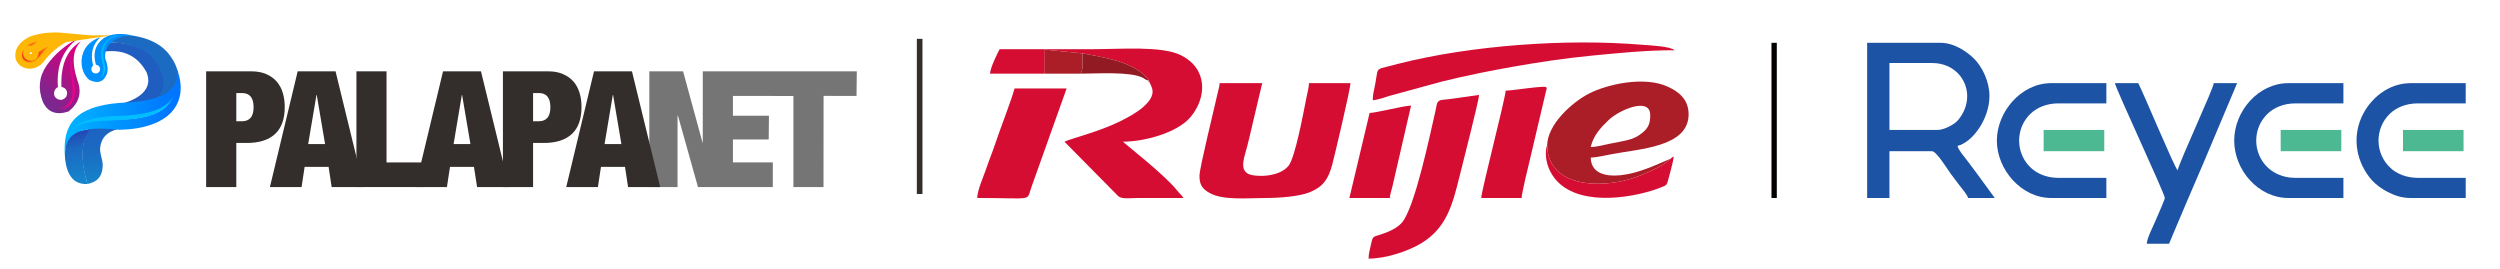
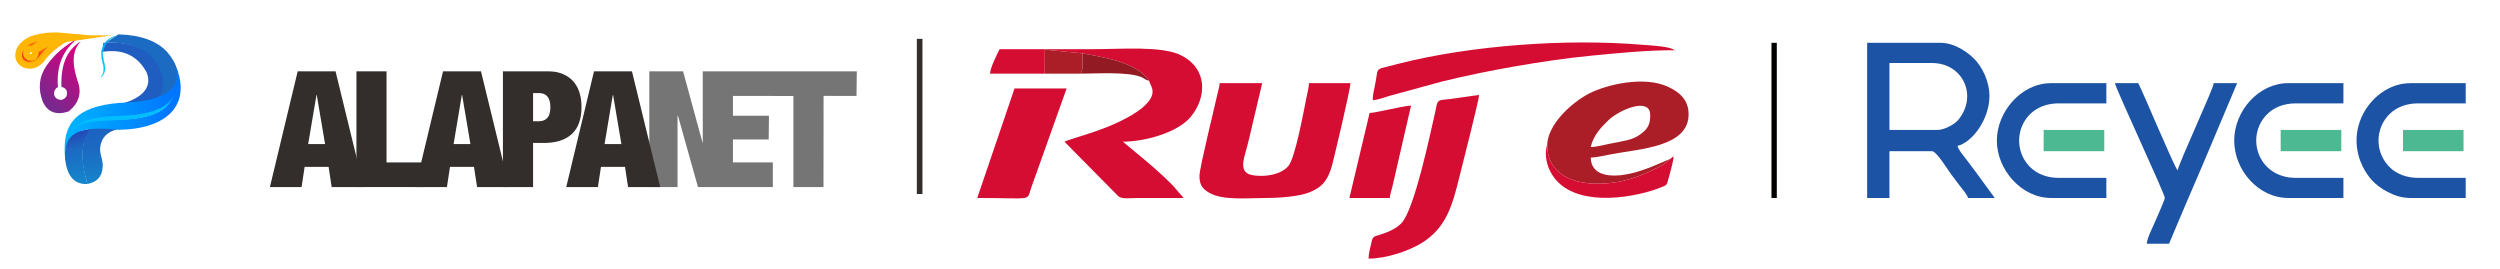
<svg xmlns="http://www.w3.org/2000/svg" xmlns:xlink="http://www.w3.org/1999/xlink" xml:space="preserve" width="334px" height="36px" style="shape-rendering:geometricPrecision; text-rendering:geometricPrecision; image-rendering:optimizeQuality; fill-rule:evenodd; clip-rule:evenodd" viewBox="0 0 334 36">
  <defs>
    <style type="text/css">       .str0 {stroke:#FEB607;stroke-width:0.9;stroke-miterlimit:22.926}    .str1 {stroke:#00C8F8;stroke-width:0.04;stroke-miterlimit:22.926}    .fil17 {fill:none}    .fil20 {fill:#767575}    .fil22 {fill:#332D2B}    .fil15 {fill:#0090FD}    .fil19 {fill:#01BEFF}    .fil4 {fill:#040000}    .fil7 {fill:#1B6BC2}    .fil1 {fill:#1C53A4}    .fil8 {fill:#1F5DC0}    .fil3 {fill:#4CB993}    .fil5 {fill:#921A23}    .fil2 {fill:#AC1E27}    .fil0 {fill:#D60D33}    .fil11 {fill:#F4A502}    .fil21 {fill:#332D2B;fill-rule:nonzero}    .fil12 {fill:url(#id0)}    .fil10 {fill:url(#id1)}    .fil14 {fill:url(#id2)}    .fil13 {fill:url(#id3)}    .fil9 {fill:url(#id4)}    .fil18 {fill:url(#id5)}    .fil6 {fill:url(#id6)}    .fil16 {fill:url(#id7)}     </style>
    <linearGradient id="id0" gradientUnits="userSpaceOnUse" x1="6.18" y1="12.12" x2="10.35" y2="9.57">
      <stop offset="0" style="stop-opacity:1; stop-color:#81258F" />
      <stop offset="0.4" style="stop-opacity:1; stop-color:#F1008C" />
      <stop offset="0.749" style="stop-opacity:1; stop-color:#EB0089" />
      <stop offset="1" style="stop-opacity:1; stop-color:#D0088B" />
    </linearGradient>
    <linearGradient id="id1" gradientUnits="userSpaceOnUse" x1="4.72" y1="8.59" x2="6.65" y2="4.83">
      <stop offset="0" style="stop-opacity:1; stop-color:#F73B1D" />
      <stop offset="0.271" style="stop-opacity:1; stop-color:#F5381B" />
      <stop offset="1" style="stop-opacity:1; stop-color:#FFC804" />
    </linearGradient>
    <linearGradient id="id2" gradientUnits="userSpaceOnUse" x1="8.83" y1="14.73" x2="22.91" y2="14.73">
      <stop offset="0" style="stop-opacity:1; stop-color:#00B4FF" />
      <stop offset="1" style="stop-opacity:1; stop-color:#0075FF" />
    </linearGradient>
    <linearGradient id="id3" gradientUnits="userSpaceOnUse" x1="9.59" y1="17.38" x2="11.2" y2="24.33">
      <stop offset="0" style="stop-opacity:1; stop-color:#2540B5" />
      <stop offset="0.349" style="stop-opacity:1; stop-color:#1B69C1" />
      <stop offset="1" style="stop-opacity:1; stop-color:#1586CC" />
    </linearGradient>
    <linearGradient id="id4" gradientUnits="userSpaceOnUse" x1="5.48" y1="12.8" x2="10.75" y2="7.17">
      <stop offset="0" style="stop-opacity:1; stop-color:#78288E" />
      <stop offset="1" style="stop-opacity:1; stop-color:#D9007E" />
    </linearGradient>
    <linearGradient id="id5" gradientUnits="userSpaceOnUse" xlink:href="#id2" x1="8.89" y1="14.92" x2="23.09" y2="14.92">  </linearGradient>
    <linearGradient id="id6" gradientUnits="userSpaceOnUse" x1="13.93" y1="16.98" x2="14.85" y2="24.54">
      <stop offset="0" style="stop-opacity:1; stop-color:#1D62C2" />
      <stop offset="0.349" style="stop-opacity:1; stop-color:#1B69C1" />
      <stop offset="1" style="stop-opacity:1; stop-color:#1586CC" />
    </linearGradient>
    <linearGradient id="id7" gradientUnits="userSpaceOnUse" x1="13.37" y1="8.11" x2="15.99" y2="6.96">
      <stop offset="0" style="stop-opacity:1; stop-color:#00C7F7" />
      <stop offset="1" style="stop-opacity:1; stop-color:#008FFD" />
    </linearGradient>
  </defs>
  <g id="Layer_x0020_1">
    <g id="_105553201449568">
      <path class="fil0" d="M139.58 9.84l0.01 -3.21 5.02 0.5c3.45,0.62 7.34,1.32 8.89,3.65l0.08 0.19c0.13,0.54 1.21,1.51 -0.82,3.3 -0.89,0.79 -2.07,1.42 -3.16,1.96 -2.8,1.38 -6.55,2.29 -7.39,2.7l7.2 7.29c0.51,0.42 1.61,0.23 2.74,0.23 1.99,0 3.98,0 5.97,0 -0.26,-0.38 -0.55,-0.6 -0.85,-0.99 -1.51,-1.97 -7.11,-6.35 -7.25,-6.53 2.78,0 7.24,-1.14 9.05,-3.31 2.16,-2.58 2.33,-6.45 -1.32,-8.25 -2.55,-1.26 -7.97,-0.8 -11.7,-0.8 -4.17,0 -8.34,0 -12.5,0 -0.31,0.58 -1.27,2.52 -1.28,3.27l7.31 0z" />
      <path class="fil0" d="M160.25 23.47c0,1.11 0.29,1.73 1.37,2.32 1.83,1.01 5.01,0.66 7.58,0.66 1.86,0 4.42,-0.22 5.77,-0.76 1.81,-0.74 2.49,-1.77 3.01,-3.67 0.24,-0.9 2.42,-10.02 2.44,-10.91l-5.54 0c-0.01,0.6 -0.22,1.3 -0.34,1.93 -0.38,1.89 -1.49,8 -2.4,9.12 -1.3,1.59 -4.56,1.5 -5.39,1.06 -1.22,-0.65 -0.44,-2.38 -0.11,-3.73 0.24,-0.93 0.42,-1.73 0.66,-2.75l1.33 -5.63 -5.68 0c-0.04,0.5 -0.2,0.98 -0.32,1.53 -0.36,1.67 -2.38,9.8 -2.38,10.83z" />
      <path class="fil1" d="M258.83 17.36l-6.4 0 0 -8.94 5.69 0c4.15,0 6.15,4.41 3.49,7.61 -0.46,0.56 -1.81,1.33 -2.78,1.33zm-9.38 9.09l2.98 0 0 -6.25 5.69 0c0.6,0 2.17,2.58 2.51,3.03 0.42,0.55 0.75,1 1.16,1.54 0.31,0.42 1.03,1.22 1.15,1.68l3.56 0 -2.52 -3.45c-0.46,-0.61 -0.82,-1.09 -1.28,-1.7 -0.37,-0.49 -1.04,-1.23 -1.18,-1.81 1.95,-0.45 4.27,-3.53 4.27,-6.67 0,-1.95 -0.97,-3.85 -1.95,-4.87 -0.96,-1 -2.72,-2.23 -4.59,-2.23l-9.8 0 0 20.73z" />
      <path class="fil2" d="M212.52 19.64c0.36,-1.56 1.37,-2.62 2.38,-3.59 1.39,-1.35 5.57,-3.17 5.57,-0.68 0,0.94 -0.15,1.66 -1.04,2.36 -0.61,0.49 -1.12,0.77 -2,0.99 -0.81,0.2 -1.61,0.33 -2.36,0.48 -0.75,0.15 -1.77,0.44 -2.55,0.44zm-5.82 -0.15c0.1,3.76 3.44,5.22 7.38,5.04 1.88,-0.08 3.54,-0.48 5.08,-1.09 1.35,-0.55 3.24,-1.4 4.05,-2.24l-2.72 1.15c-0.93,0.34 -1.81,0.67 -2.94,0.9 -2.36,0.47 -4.97,0.27 -5.03,-2.19 0.7,-0.02 1.99,-0.3 2.69,-0.44 3.76,-0.75 10.43,-0.93 10.39,-5.39 -0.02,-1.99 -1.35,-2.99 -2.76,-3.64 -3.14,-1.47 -8.11,-0.33 -10.51,0.89 -2.35,1.21 -5.63,4.17 -5.63,7.01z" />
      <path class="fil0" d="M182.84 34.55c2.5,0 5.43,-1.08 7.04,-2.05 3.43,-2.07 4.2,-5.31 5.06,-8.72 0.36,-1.45 2.65,-10.41 2.67,-11.1l-3.98 0.56c-0.78,0.13 -1.43,-0.04 -1.65,0.62 -0.07,0.2 -0.15,0.74 -0.2,0.95 -0.72,3.13 -2.77,13 -4.5,14.95 -0.68,0.76 -1.82,1.26 -2.94,1.61 -0.85,0.26 -0.94,0.19 -1.14,1.13 -0.15,0.68 -0.36,1.37 -0.36,2.05z" />
      <path class="fil1" d="M289.22 26.45c0,0.21 -1.06,2.61 -1.24,3.03 -0.31,0.73 -1.16,2.38 -1.17,3.08l2.98 0 1.09 -2.6c0.42,-0.95 0.73,-1.74 1.14,-2.69 0.79,-1.83 1.53,-3.59 2.31,-5.37l4.55 -10.79 -3.12 0c-0.07,0.8 -4.53,10.34 -4.83,11.65 -0.52,-0.6 -4.59,-10.39 -5.26,-11.65l-3.12 0c0.24,1.04 6.67,14.77 6.67,15.34z" />
      <path class="fil0" d="M183.4 13.39c0.57,-0.02 1.71,-0.41 2.26,-0.59l6.92 -1.89c3.15,-0.78 6.54,-1.47 9.75,-2.03 3.33,-0.58 6.91,-1.12 10.35,-1.45 3.59,-0.34 7.16,-0.72 11.06,-0.72 -0.61,-0.53 -3.33,-0.65 -4.25,-0.72 -10.25,-0.87 -22.98,0.08 -32.59,2.51l-2.37 0.61c-0.7,0.28 -0.47,0.52 -0.86,2.42 -0.12,0.61 -0.27,1.09 -0.27,1.86z" />
-       <path class="fil0" d="M130.56 26.45c7.8,0 6.5,0.52 7.27,-1.54l4.67 -13.09 -6.96 0c-0.29,1.22 -2.08,5.86 -2.54,7.27 -0.39,1.19 -0.9,2.4 -1.28,3.55 -0.32,0.95 -1.16,2.8 -1.16,3.81z" />
+       <path class="fil0" d="M130.56 26.45c7.8,0 6.5,0.52 7.27,-1.54l4.67 -13.09 -6.96 0z" />
      <path class="fil1" d="M266.78 18.78c0,3.87 3.27,7.67 7.24,7.67l7.39 0 0 -2.69 -6.39 0c-5.11,0 -6.79,-5.62 -3.74,-8.57 0.85,-0.81 2.13,-1.38 3.74,-1.38l6.39 0 0 -2.7 -7.39 0c-4.05,0 -7.24,3.89 -7.24,7.67z" />
      <path class="fil1" d="M305.7 26.45l7.38 0 0 -2.69 -6.39 0c-5.06,0 -6.81,-5.6 -3.73,-8.57 0.84,-0.81 2.13,-1.38 3.73,-1.38l6.39 0 0 -2.7 -7.38 0c-3.96,0 -7.21,3.72 -7.21,7.67 0,3.96 3.25,7.67 7.21,7.67z" />
      <path class="fil1" d="M322.03 26.45l7.39 0 0 -2.69 -6.39 0c-1.55,0 -2.84,-0.55 -3.66,-1.32 -2.1,-1.94 -2.14,-5.26 -0.08,-7.25 0.85,-0.81 2.13,-1.38 3.74,-1.38l6.39 0 0 -2.7 -7.39 0c-2.94,0 -5.42,2.06 -6.53,4.55 -1.29,2.89 -0.64,6.11 1.38,8.41 0.51,0.58 1.39,1.21 2.12,1.58 0.85,0.43 1.82,0.8 3.03,0.8z" />
-       <path class="fil0" d="M201.16 12.11c-0.11,1.33 -3.15,12.97 -3.27,14.34l5.4 0c0,-0.63 0.87,-4.12 1.08,-5.02l2.17 -9.22c0.12,-0.48 0.16,-0.42 0.01,-0.57 -0.23,-0.23 -4.55,0.47 -5.39,0.47z" />
      <path class="fil0" d="M182.98 15.09l-2.7 11.36 5.4 0c0.04,-0.53 0.21,-0.95 0.34,-1.5l2.5 -10.85c-1.44,0.12 -4.63,0.97 -5.54,0.99z" />
      <path class="fil0" d="M223.21 21.2c-0.81,0.84 -2.7,1.69 -4.05,2.24 -1.54,0.61 -3.2,1.01 -5.08,1.09 -3.94,0.18 -7.28,-1.28 -7.38,-5.04 -0.11,0.18 -0.06,0.01 -0.12,0.32 -0.16,0.86 0.04,2.02 0.4,2.81 2.19,4.89 9.5,4.14 13.66,2.86 0.48,-0.15 0.89,-0.29 1.36,-0.48 0.68,-0.27 0.69,-0.31 0.87,-0.98 0.21,-0.82 0.67,-2.34 0.73,-3.11 -0.03,0.02 -0.08,0.01 -0.1,0.05 -0.01,0.04 -0.07,0.04 -0.09,0.05 -0.17,0.13 -0.11,0.1 -0.2,0.19z" />
      <polygon class="fil3" points="273.03,20.2 281.13,20.2 281.13,17.36 273.03,17.36 " />
      <polygon class="fil3" points="321.04,20.2 329.13,20.2 329.13,17.36 321.04,17.36 " />
      <polygon class="fil3" points="304.7,20.2 312.8,20.2 312.8,17.36 304.7,17.36 " />
      <path class="fil2" d="M139.58 9.84l4.75 0c0.47,-0.48 0.28,-1.67 0.28,-2.71l-5.02 -0.5 -0.01 3.21z" />
      <polygon class="fil4" points="236.67,26.45 237.38,26.45 237.38,5.72 236.67,5.72 " />
      <path class="fil5" d="M144.33 9.84c2.15,0 6.61,-0.3 8.29,0.52 0.54,0.27 0.26,0.27 0.88,0.42 -1.55,-2.33 -5.44,-3.03 -8.89,-3.65 0,1.04 0.19,2.23 -0.28,2.71z" />
-       <path class="fil5" d="M153.58 10.97l-0.08 -0.19c-0.08,0.23 -0.15,0.19 0.08,0.19z" />
    </g>
    <g id="_105553201382752">
      <path class="fil6" d="M12.01 17.01l5.38 -0.07c-2.77,0.3 -3.71,1.14 -3.98,2.59 -0.21,0.89 0.45,2 0.3,2.83 -0.09,1.38 -0.89,1.99 -2.03,2.22 -0.83,-2.76 -1.06,-5.38 0.33,-7.57z" />
      <path class="fil7" d="M20.61 13.54c3.31,-1.52 4.2,-3.63 1.75,-6.56 -1.32,-1.47 -3.46,-2.3 -6.55,-2.39l-1.66 1.11c2.89,-0.1 5.08,0.6 6.48,2.61 1.52,2.2 1.32,3.82 -0.02,5.23z" />
      <path class="fil8" d="M13.72 6.92c2.78,-0.42 4.69,0.57 5.87,2.76 0.86,2.14 -0.82,3.64 -4.05,4.36l5.07 -0.5c1.27,-1.16 1.71,-2.67 0.46,-4.89 -1.45,-2.38 -4.01,-3.16 -7.28,-2.92l-0.07 1.19z" />
      <path class="fil9" d="M10.83 5.52c-1,0.96 -1.36,2.51 -0.5,5.19 0.66,1.66 0.23,3.05 -1.16,4.18 -1.64,0.54 -2.79,0.12 -3.45,-1.29 -0.65,-1.69 -0.54,-3.31 0.49,-4.82 1.1,-1.59 2.53,-2.74 4.16,-3.62 -1.8,1.4 -2.87,3.39 -2.63,6.48 -0.52,0.23 -0.73,1.02 -0.26,1.46 0.58,0.44 1.09,0.22 1.38,-0.2 0.25,-0.56 0.06,-1.15 -0.65,-1.29 -0.13,-3.38 0.99,-5.11 2.62,-6.09z" />
      <path class="fil10 str0" d="M8.72 5.17c-1.22,0.68 -2.34,1.58 -3.29,2.87 -0.6,0.63 -1.31,0.88 -2.18,0.54 -0.73,-0.38 -0.92,-1.01 -0.63,-1.87 0.26,-0.56 0.77,-1.05 1.64,-1.44 1.29,-0.44 2.7,-0.57 4.21,-0.43 -1.58,0.26 -3.03,0.76 -4.07,1.74 -0.92,-0.34 -1.18,0.89 -0.43,1.08 0.56,0.12 0.87,-0.35 0.68,-0.86 1.15,-0.97 2.56,-1.41 4.07,-1.63z" />
      <path class="fil11" d="M2.86 7.13c-0.04,0.73 0.24,1.19 1.11,1.13 0.88,-0.1 1.53,-1.09 2.61,-1.85 -1.01,0.84 -1.47,1.92 -2.56,2.03 -0.9,-0.04 -1.26,-0.5 -1.16,-1.31z" />
-       <path class="fil12" d="M9.63 7.28c-0.28,1.55 0.36,3.09 0.4,5.01 -0.01,0.79 -0.34,1.47 -0.97,2.06 -0.9,0.48 -1.72,0.31 -2.56,-0.45 0.84,0.55 1.65,0.64 2.4,0.12 0.56,-0.53 0.86,-1.06 0.8,-1.79 -0.02,-0.86 -0.11,-1.85 -0.31,-2.79 -0.11,-0.69 -0.01,-1.41 0.24,-2.16z" />
      <path class="fil13" d="M9.54 17.7c-0.79,0.91 -0.95,2.24 -0.84,3.6 0.27,2.17 1.19,3.38 2.98,3.28 -0.78,-2.82 -1.04,-5.4 0.37,-7.37l-2.51 0.49z" />
      <path class="fil14" d="M8.69 20.46c0.12,-2.93 2.33,-3.63 7.25,-3.12 6.49,-0.13 9.56,-3.39 7.63,-8.34 0.82,4.85 -1.97,6.8 -7.27,6.95 -6.02,-0.42 -7.79,1.3 -7.61,4.51z" />
-       <path class="fil15" d="M13.42 4.96c-1.5,0.52 -2.37,1.51 -2.52,3.02 -0.06,1.26 0.35,2.1 1.03,2.7 0.99,0.47 1.78,0.38 2.26,-0.6 0.3,-0.59 0.23,-1.34 -0.12,-2.21 -0.28,-1.98 1.64,-3.32 3.8,-3.09 -1.52,-0.39 -3.13,-0.34 -4.11,0.39 -1.12,0.88 -1.34,2.07 -0.95,3.48 0.43,0.04 0.69,0.44 0.5,0.88 -0.21,0.28 -0.47,0.37 -0.85,0.21 -0.3,-0.24 -0.37,-0.67 -0.02,-0.99 -0.4,-1.57 -0.08,-2.84 0.98,-3.79z" />
      <path class="fil16" d="M13.5 10.32c1.02,-1.13 0.32,-1.54 0.2,-3.22 0.25,-1.27 0.89,-2.1 2.05,-2.35 -1.23,0.22 -1.94,0.92 -2.19,2.03 -0.16,1.71 0.8,2.19 -0.06,3.54z" />
      <path class="fil17 str1" d="M13.5 10.32c1.02,-1.13 0.32,-1.54 0.2,-3.22 0.25,-1.27 0.89,-2.1 2.05,-2.35 -1.23,0.22 -1.94,0.92 -2.19,2.03 -0.16,1.71 0.8,2.19 -0.06,3.54z" />
      <path class="fil18" d="M23.59 9.09c0.96,4.32 -1.4,6.39 -6.89,6.85 -6.02,-0.16 -7.81,0.91 -8.03,4.8 -0.31,-4.08 1.35,-6.51 7.26,-6.99 6.06,-0.22 8.22,-1.68 7.66,-4.66z" />
      <path class="fil19" d="M23.3 12.56c-2.2,5.85 -12.78,1.6 -14.15,5.52 0.6,-1.58 2.68,-2.48 6.52,-2.59 4.23,-0.08 6.82,-0.99 7.63,-2.93z" />
    </g>
    <g id="_105553208185600">
      <polygon class="fil20" points="86.75,9.53 86.75,24.99 90.52,24.99 90.52,15.44 90.57,15.44 93.25,24.99 93.89,24.99 97.67,24.99 103.25,24.99 103.25,21.7 97.92,21.7 97.92,18.63 102.7,18.63 102.73,15.46 97.92,15.46 97.92,12.82 103.06,12.82 103.06,12.82 106,12.83 106,24.99 110.02,24.99 110.03,12.81 114.43,12.82 114.47,9.53 103.06,9.53 103.01,9.53 97.67,9.53 93.9,9.53 93.89,9.53 93.89,19.06 93.86,19.06 91.26,9.53 " />
-       <path class="fil21" d="M31.57 16.2l0 -3.77 0.75 0c1.04,0 1.56,0.63 1.56,1.88 0,0.65 -0.13,1.13 -0.4,1.43 -0.26,0.31 -0.65,0.46 -1.16,0.46l-0.75 0zm-4.03 -6.67l0 15.46 4.03 0 0 -5.89 1.4 0c1.66,0 2.92,-0.4 3.78,-1.2 0.86,-0.8 1.29,-2 1.29,-3.61 0,-0.68 -0.08,-1.3 -0.26,-1.88 -0.17,-0.58 -0.44,-1.08 -0.81,-1.51 -0.37,-0.42 -0.83,-0.76 -1.4,-1 -0.56,-0.25 -1.22,-0.37 -1.99,-0.37l-6.04 0z" />
      <path class="fil21" d="M71.22 16.2l0 -3.77 0.76 0c1.03,0 1.55,0.63 1.55,1.88 0,0.65 -0.13,1.13 -0.4,1.43 -0.26,0.31 -0.65,0.46 -1.15,0.46l-0.76 0zm-4.03 -6.67l0 15.46 4.03 0 0 -5.89 1.4 0c1.67,0 2.93,-0.4 3.78,-1.2 0.86,-0.8 1.29,-2 1.29,-3.61 0,-0.68 -0.08,-1.3 -0.26,-1.88 -0.17,-0.58 -0.44,-1.08 -0.81,-1.51 -0.37,-0.42 -0.83,-0.76 -1.4,-1 -0.56,-0.25 -1.22,-0.37 -1.99,-0.37l-6.04 0z" />
      <polygon class="fil21" points="47.62,9.53 47.62,24.99 56.6,24.99 56.6,21.7 51.64,21.7 51.64,9.53 " />
      <path class="fil21" d="M61.7 12.69l-1.1 6.56 2.25 0 -1.11 -6.56 -0.04 0zm2.56 -3.16l3.77 15.46 -4.29 0 -0.42 -2.7 -3.2 0 -0.41 2.7 -4.23 0 3.71 -15.46 5.07 0z" />
      <path class="fil21" d="M81.87 12.69l-1.1 6.56 2.25 0 -1.11 -6.56 -0.04 0zm2.56 -3.16l3.77 15.46 -4.29 0 -0.41 -2.7 -3.21 0 -0.41 2.7 -4.23 0 3.71 -15.46 5.07 0z" />
      <path class="fil21" d="M42.28 12.69l-1.11 6.56 2.26 0 -1.11 -6.56 -0.04 0zm2.55 -3.16l3.77 15.46 -4.29 0 -0.41 -2.7 -3.2 0 -0.41 2.7 -4.23 0 3.71 -15.46 5.06 0z" />
    </g>
    <rect class="fil22" x="122.49" y="5.19" width="0.75" height="20.73" />
  </g>
</svg>